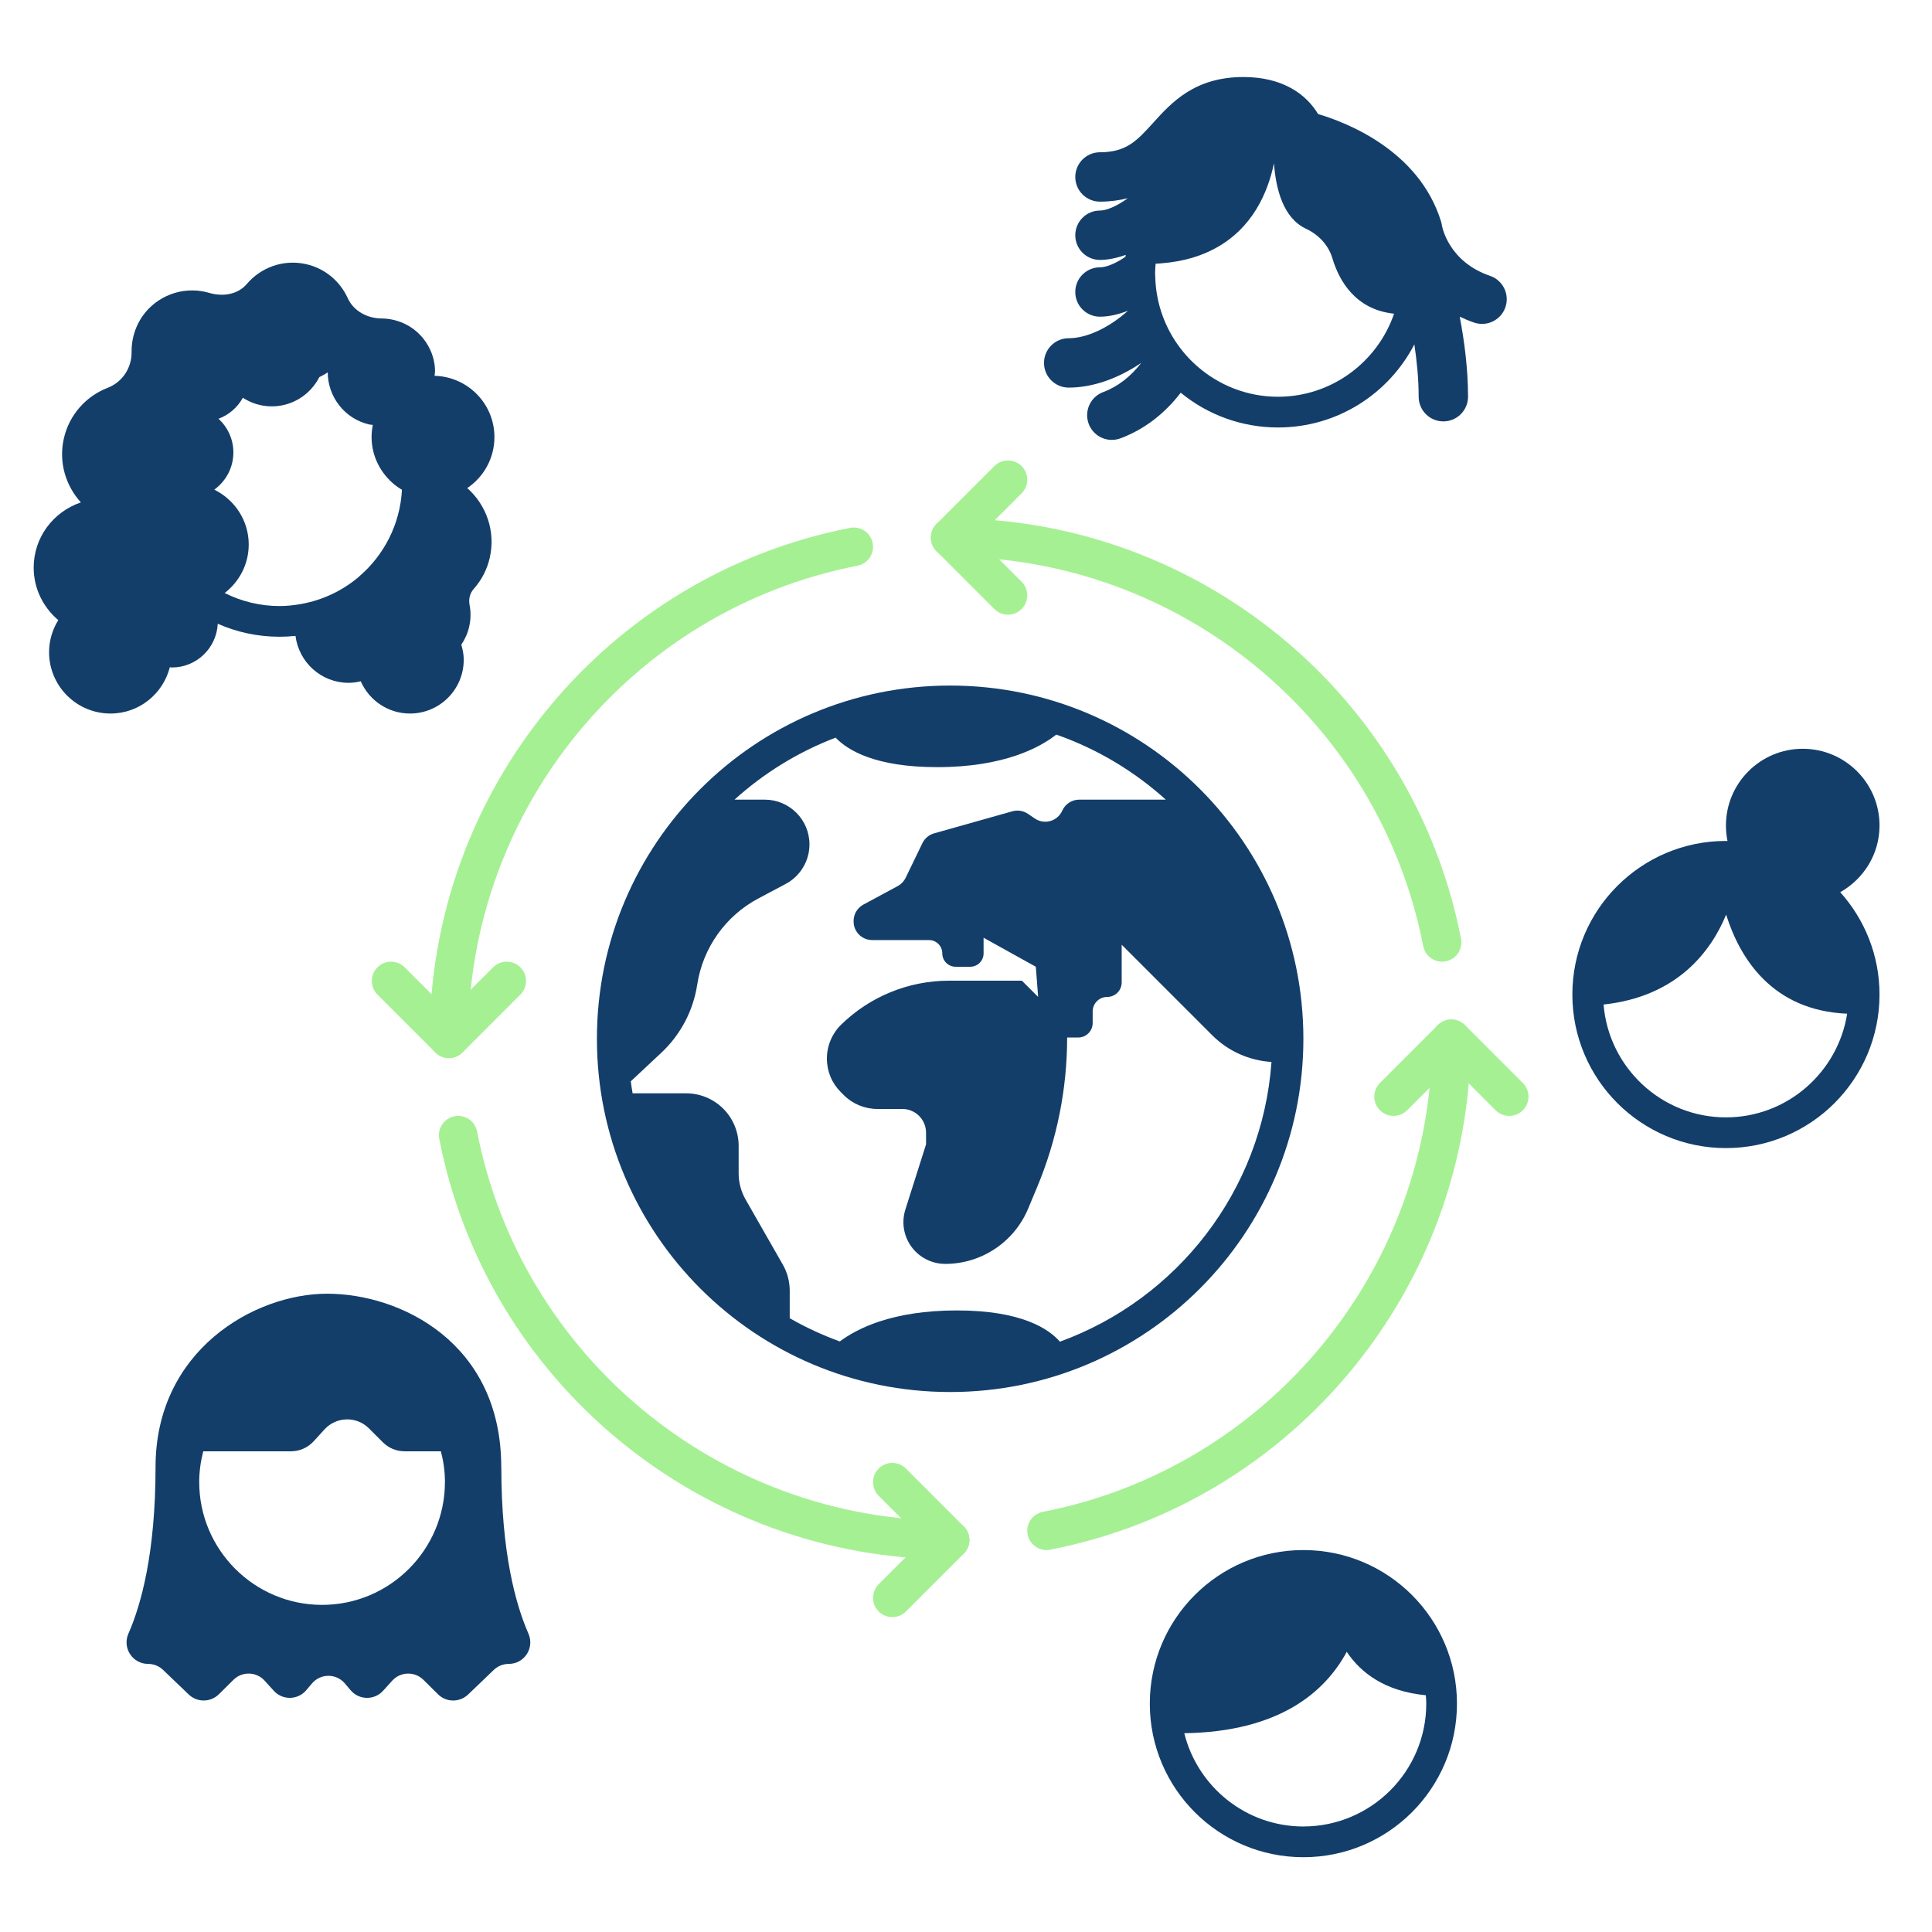
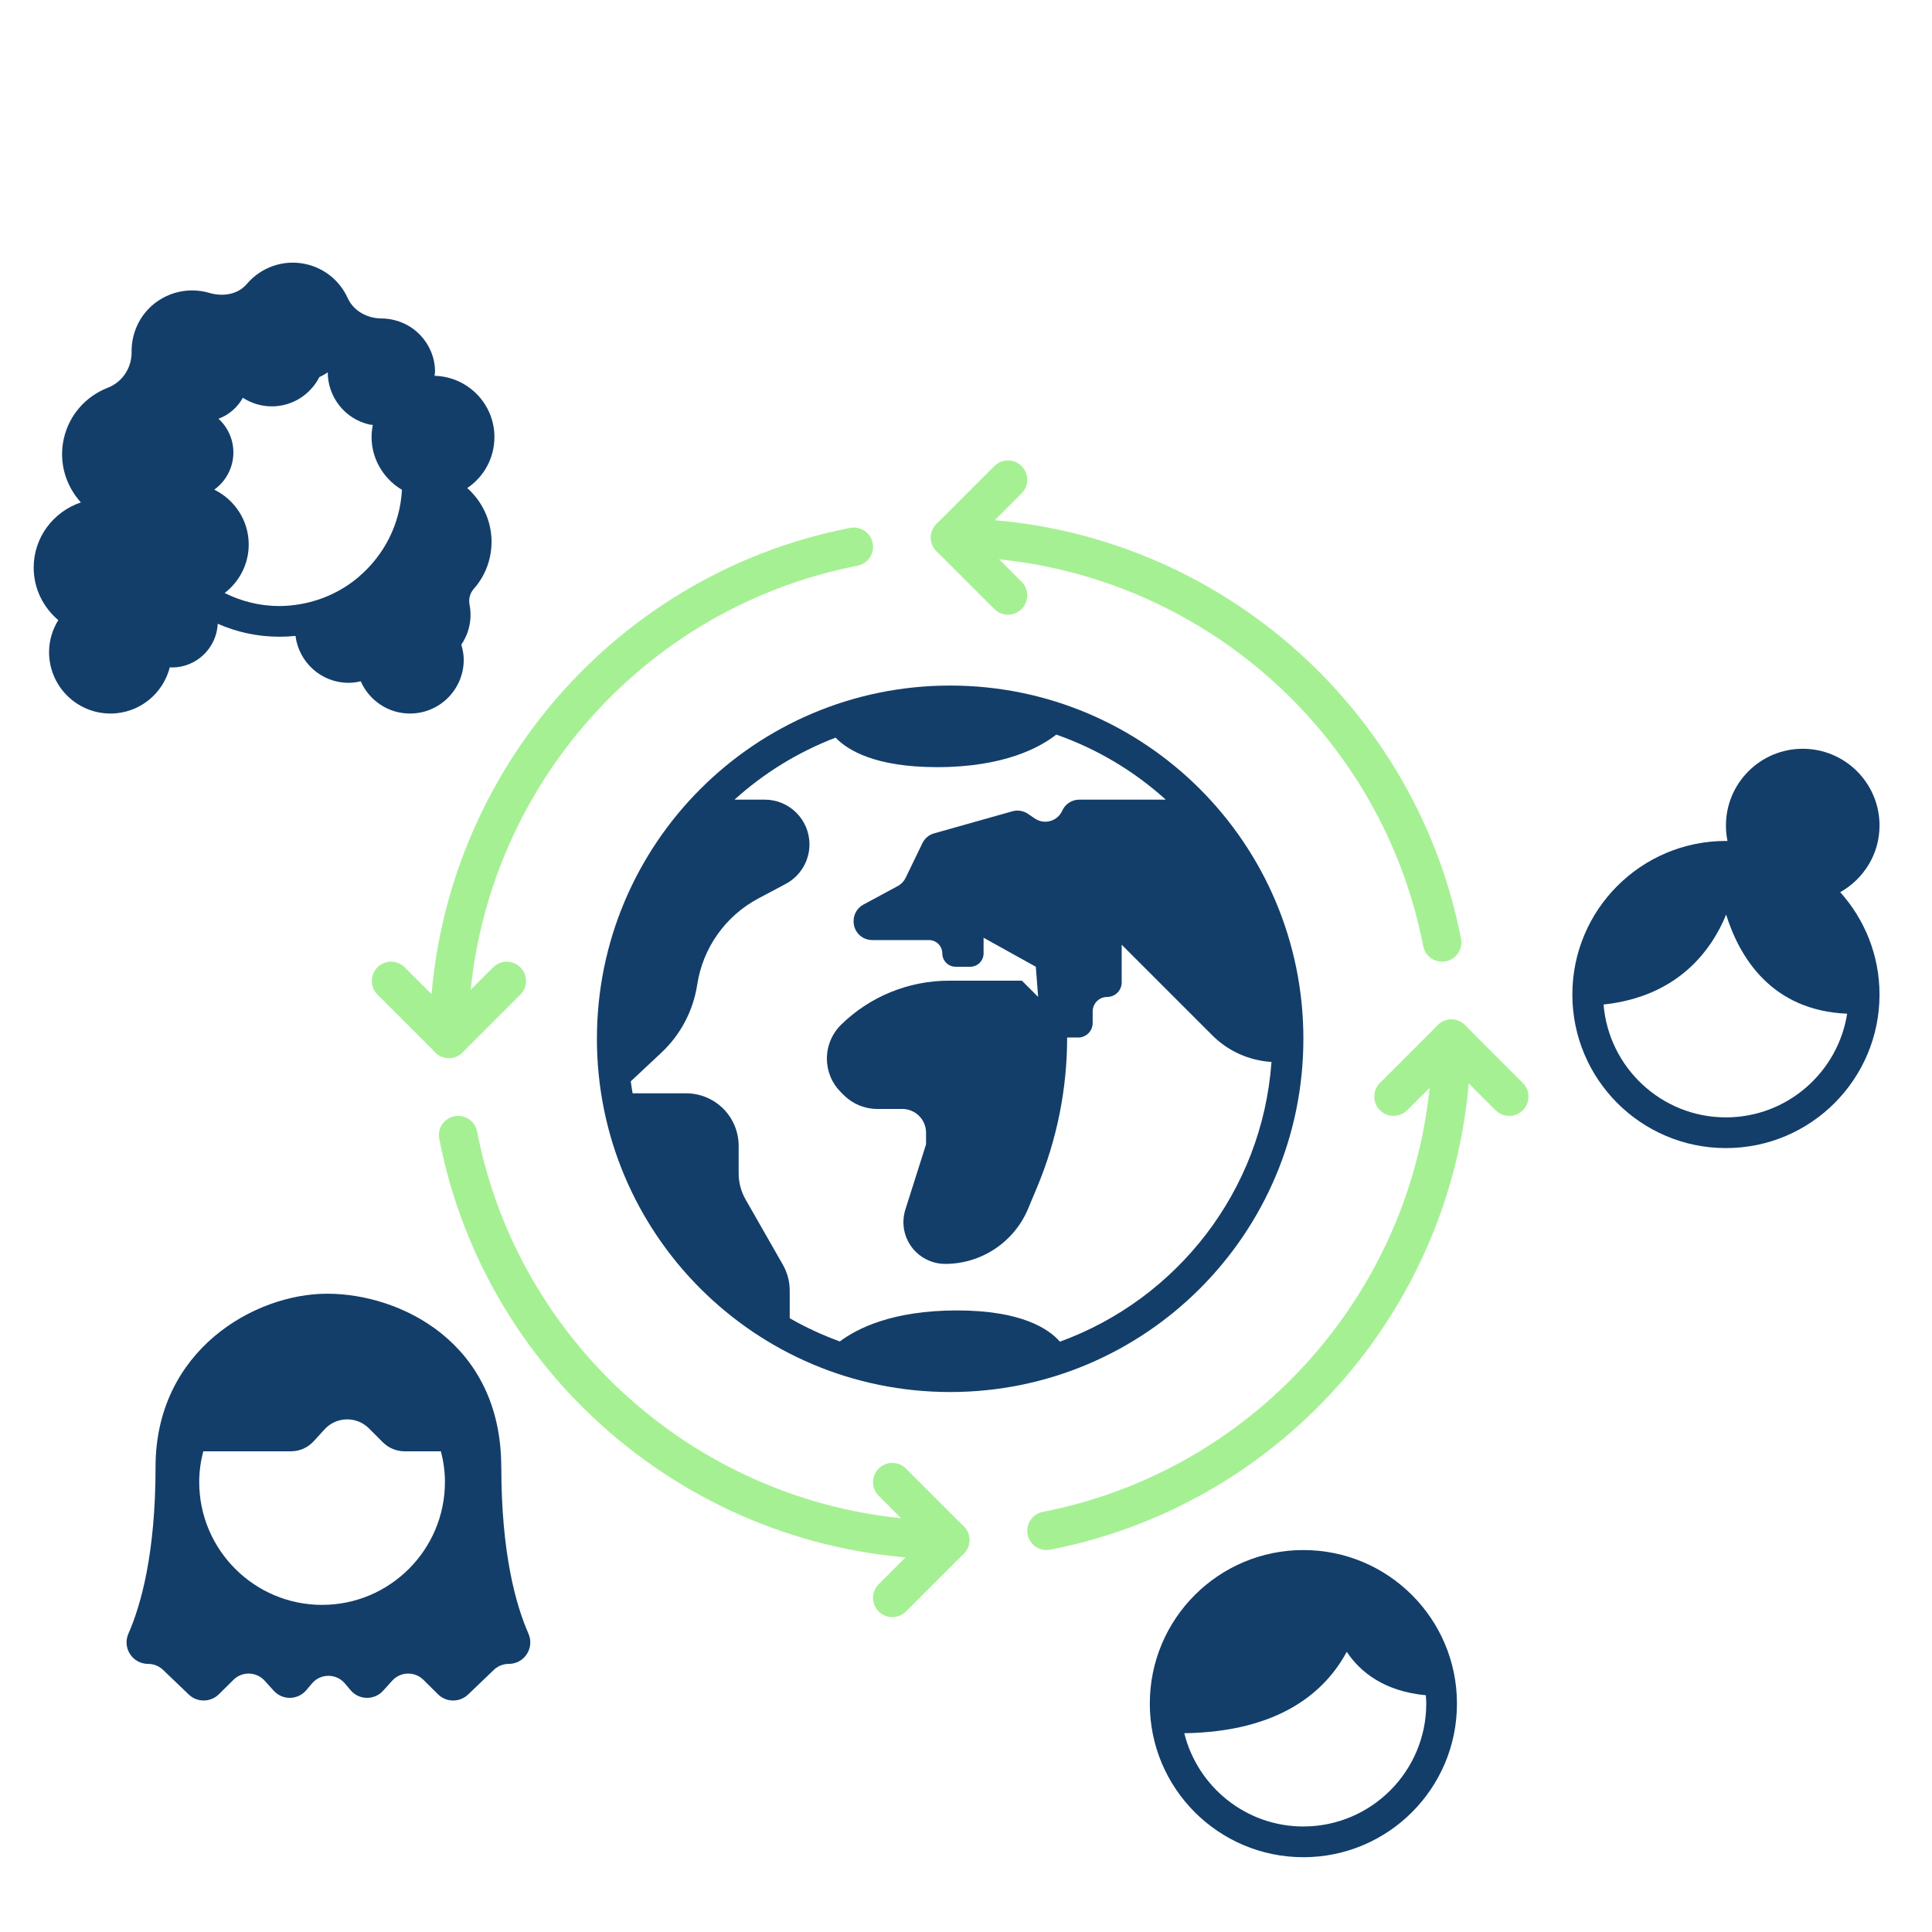
<svg xmlns="http://www.w3.org/2000/svg" id="Understand" viewBox="0 0 1080 1080">
  <defs>
    <style>.cls-1{fill:#133e6a;}.cls-2{fill:#a6f094;fill-rule:evenodd;}</style>
  </defs>
  <path class="cls-1" d="M333.68,580.69c0,109.06,88.41,197.46,197.46,197.46s197.46-88.41,197.46-197.46-88.41-197.46-197.46-197.46-197.46,88.41-197.46,197.46ZM467.13,412.36c6.71,7.04,22.15,16.48,56.74,16.48,37.51,0,57.58-11.1,66.6-18.2,22.86,8,43.58,20.46,61.21,36.37h-48.39c-4.11,0-7.82,2.42-9.49,6.17-2.63,5.91-9.97,8.01-15.32,4.37l-3.89-2.64c-2.54-1.72-5.7-2.23-8.65-1.4l-43.77,12.34c-2.86.8-5.24,2.8-6.53,5.47l-9.38,19.38c-.95,1.96-2.49,3.58-4.41,4.61l-19.23,10.38c-3.36,1.81-5.45,5.32-5.45,9.14v.29c0,5.74,4.65,10.38,10.39,10.38h31.73c4.12,0,7.46,3.34,7.46,7.46s3.34,7.46,7.46,7.46h8.16c4.12,0,7.46-3.34,7.46-7.46v-8.76l29.2,16.22,1.3,16.87-9.08-9.08h-40.77c-22.53,0-44.17,8.83-60.27,24.58-5.09,4.99-7.97,11.82-7.97,18.95s2.79,13.77,7.76,18.74l1.67,1.67c4.97,4.97,11.71,7.76,18.74,7.76h13.98c7.33,0,13.28,5.95,13.28,13.28v6.51l-11.56,36.43c-2.64,8.31-.42,17.4,5.74,23.56,4.37,4.37,10.31,6.84,16.5,6.84,20.28,0,38.57-12.18,46.39-30.89l5.02-12.02c11.08-26.5,16.78-54.93,16.78-83.64h6.16c4.48,0,8.11-3.63,8.11-8.11v-6.46c0-4.48,3.63-8.11,8.11-8.11s8.11-3.63,8.11-8.11v-21.09l50.67,50.67c8.86,8.86,20.64,14.09,33.07,14.87-5.17,72.18-52.92,132.6-118.28,156.36-6.18-7.11-21.35-17.46-57.59-17.46s-55.94,10.23-65.45,17.34c-9.74-3.57-19.11-7.88-27.99-13v-15.4c0-5.11-1.33-10.13-3.87-14.56l-20.81-36.42c-2.53-4.44-3.87-9.45-3.87-14.56v-15.41c0-7.98-3.25-15.61-8.99-21.15-5.47-5.27-12.77-8.21-20.36-8.21h-29.93c-.38-2.22-.73-4.45-1.03-6.7l17.07-15.98c10.78-10.08,17.85-23.5,20.08-38.09,3.14-20.55,15.81-38.41,34.17-48.16l15.28-8.12c8.17-4.34,13.29-12.84,13.29-22.1,0-13.82-11.2-25.02-25.02-25.02h-16.88c16.42-14.83,35.51-26.64,56.53-34.66h0Z" />
  <path class="cls-2" d="M806.14,537.59c-5.05,0-9.57-3.57-10.56-8.72-24.57-126.09-135.77-217.59-264.45-217.59-5.95,0-10.78-4.83-10.78-10.78s4.83-10.78,10.78-10.78c138.95,0,259.07,98.84,285.59,235.03,1.14,5.84-2.67,11.5-8.51,12.63-.69.14-1.39.2-2.07.2" />
  <path class="cls-2" d="M563.47,343.61c-2.76,0-5.52-1.06-7.62-3.16l-32.33-32.33c-4.21-4.21-4.21-11.02,0-15.24l32.33-32.33c4.21-4.21,11.02-4.21,15.24,0,4.21,4.21,4.21,11.02,0,15.24l-24.71,24.71,24.71,24.71c4.21,4.21,4.21,11.02,0,15.24-2.1,2.1-4.86,3.16-7.62,3.16" />
  <path class="cls-2" d="M250.95,591.47c-5.95,0-10.78-4.83-10.78-10.78,0-138.96,98.84-259.07,235.03-285.59,5.87-1.16,11.5,2.66,12.64,8.51,1.13,5.84-2.67,11.5-8.51,12.63-126.09,24.57-217.6,135.78-217.6,264.44,0,5.95-4.83,10.78-10.78,10.78" />
  <path class="cls-2" d="M250.95,591.47c-2.76,0-5.52-1.06-7.62-3.16l-32.33-32.33c-4.21-4.21-4.21-11.02,0-15.24,4.21-4.21,11.02-4.21,15.24,0l24.71,24.71,24.71-24.71c4.21-4.21,11.02-4.21,15.24,0,4.21,4.21,4.21,11.02,0,15.24l-32.33,32.33c-2.1,2.1-4.86,3.16-7.62,3.16" />
  <path class="cls-2" d="M531.14,871.66c-138.96,0-259.07-98.84-285.59-235.03-1.14-5.85,2.67-11.5,8.51-12.64,5.85-1.15,11.49,2.67,12.63,8.51,24.57,126.09,135.78,217.6,264.44,217.6,5.95,0,10.78,4.83,10.78,10.78s-4.83,10.78-10.78,10.78" />
  <path class="cls-2" d="M498.81,903.99c-2.76,0-5.52-1.06-7.62-3.16-4.21-4.21-4.21-11.02,0-15.24l24.71-24.71-24.71-24.71c-4.21-4.21-4.21-11.02,0-15.24,4.21-4.21,11.02-4.21,15.24,0l32.33,32.33c4.21,4.21,4.21,11.02,0,15.24l-32.33,32.33c-2.1,2.1-4.86,3.16-7.62,3.16" />
  <path class="cls-2" d="M585.01,866.49c-5.05,0-9.57-3.57-10.56-8.72-1.14-5.84,2.67-11.5,8.51-12.63,126.09-24.57,217.59-135.78,217.59-264.45,0-5.95,4.83-10.78,10.78-10.78s10.78,4.83,10.78,10.78c0,138.96-98.83,259.07-235.03,285.59-.7.14-1.39.2-2.07.2" />
  <path class="cls-2" d="M843.66,623.8c-2.76,0-5.52-1.06-7.62-3.16l-24.71-24.71-24.71,24.71c-4.21,4.21-11.02,4.21-15.24,0-4.21-4.21-4.21-11.02,0-15.24l32.33-32.33c4.21-4.21,11.02-4.21,15.24,0l32.33,32.33c4.21,4.21,4.21,11.02,0,15.24-2.1,2.1-4.86,3.16-7.62,3.16" />
  <path class="cls-1" d="M280.2,820.07c0-69.61-56.44-96.88-97.29-96.88s-95.96,31.76-95.96,96.88c0,48.2-8.12,77.11-15.16,93.13-3.52,8.01,2.28,16.93,11.02,16.93,3.11,0,6.1,1.2,8.35,3.36l14.35,13.75c4.73,4.53,12.2,4.46,16.85-.14l8.13-8.06c4.89-4.85,12.83-4.63,17.45.48l5.09,5.62c4.9,5.42,13.46,5.27,18.18-.31l3.16-3.74c4.82-5.72,13.63-5.72,18.45,0l3.16,3.74c4.71,5.59,13.27,5.74,18.18.31l5.09-5.62c4.61-5.1,12.56-5.32,17.45-.48l8.13,8.06c4.65,4.61,12.12,4.67,16.85.14l14.35-13.75c2.25-2.15,5.24-3.36,8.35-3.36,8.75,0,14.54-8.93,11.02-16.93-7.04-16.01-15.16-44.92-15.16-93.13h0ZM248.72,828.46c0,37.87-30.81,68.68-68.68,68.68s-68.68-30.81-68.68-68.68c0-5.94.84-11.67,2.26-17.17h49.02c4.83,0,9.43-2.03,12.69-5.59l6.08-6.66c6.6-7.23,17.9-7.49,24.83-.57l7.79,7.79c3.22,3.22,7.58,5.03,12.14,5.03h20.3c1.42,5.5,2.26,11.23,2.26,17.17h0Z" />
  <path class="cls-1" d="M32.59,346.63c-3.21,5.22-5.16,11.31-5.16,17.9,0,18.97,15.37,34.34,34.34,34.34,16.03,0,29.38-11.03,33.16-25.87.4.02.77.12,1.18.12,13.77,0,24.92-10.83,25.62-24.43,10.56,4.64,22.21,7.25,34.48,7.25,3.03,0,6.02-.16,8.97-.47,1.9,14.77,14.38,26.23,29.66,26.23,2.36,0,4.63-.34,6.83-.85,4.64,10.6,15.2,18.02,27.51,18.02,16.59,0,30.05-13.45,30.05-30.05,0-2.95-.55-5.74-1.35-8.43,2.02-3,3.57-6.39,4.41-10.12.94-4.17.96-8.33.19-12.27-.6-3.11.21-6.39,2.31-8.75,4.29-4.84,7.48-10.76,9.01-17.53,3.34-14.8-1.99-29.48-12.6-38.88,9.16-6.17,15.19-16.63,15.19-28.5,0-18.67-14.92-33.79-33.48-34.26.06-.83.28-1.6.28-2.46-.01-11.42-7.04-22.16-17.46-26.85-4.11-1.85-8.3-2.72-12.38-2.74-8.01-.05-15.67-4.11-18.98-11.4-4.21-9.28-12.54-16.54-23.25-18.97-12.68-2.87-25.27,1.82-33.14,11.08-5.09,5.98-13.49,7.21-21.02,4.98-2.97-.88-6.16-1.37-9.53-1.37-13.52-.04-25.99,8.11-31.18,20.58-1.9,4.57-2.74,9.22-2.68,13.74.12,8.9-5.07,16.9-13.37,20.12-11.97,4.64-21.47,14.9-24.52,28.38-2.99,13.25,1.05,26.34,9.54,35.68-15.29,5.14-26.39,19.44-26.39,36.47,0,11.8,5.41,22.24,13.74,29.32h0ZM139.04,304.43c0-13.53-7.89-25.12-19.26-30.71,6.44-4.68,10.68-12.22,10.68-20.8,0-7.47-3.23-14.13-8.3-18.84,5.83-2.15,10.61-6.34,13.59-11.72,4.68,3,10.21,4.8,16.18,4.8,11.64,0,21.61-6.68,26.6-16.35,1.61-.8,3.22-1.63,4.68-2.67.04,13.68,9.43,26.03,23.34,29.18.63.14,1.24.1,1.86.2-.44,2.2-.69,4.48-.69,6.81,0,8.75,3.38,16.66,8.77,22.72,2.37,2.67,5.12,4.93,8.21,6.75-1.04,19.33-10.06,36.55-23.88,48.4-.26.23-.51.48-.78.71-8.92,7.41-19.75,12.56-31.62,14.71-3.97.72-8.04,1.16-12.22,1.16-11,0-21.37-2.67-30.6-7.28,8.11-6.28,13.43-16.01,13.43-27.06h0Z" />
-   <path class="cls-1" d="M728.6,866.49c-47.42,0-85.85,38.44-85.85,85.85s38.44,85.85,85.85,85.85,85.85-38.44,85.85-85.85-38.44-85.85-85.85-85.85ZM728.6,1021.02c-32.16,0-59.15-22.25-66.58-52.14,53.45-.8,78.83-23.28,90.82-45.5,7.81,11.69,21.3,22.09,44.21,24.28.1,1.55.24,3.09.24,4.67,0,37.87-30.81,68.68-68.68,68.68h0Z" />
+   <path class="cls-1" d="M728.6,866.49c-47.42,0-85.85,38.44-85.85,85.85s38.44,85.85,85.85,85.85,85.85-38.44,85.85-85.85-38.44-85.85-85.85-85.85ZM728.6,1021.02c-32.16,0-59.15-22.25-66.58-52.14,53.45-.8,78.83-23.28,90.82-45.5,7.81,11.69,21.3,22.09,44.21,24.28.1,1.55.24,3.09.24,4.67,0,37.87-30.81,68.68-68.68,68.68h0" />
  <path class="cls-1" d="M1050.67,461.5c0-23.71-19.22-42.93-42.93-42.93s-42.93,19.22-42.93,42.93c0,2.95.3,5.84.87,8.63-.29,0-.58-.04-.87-.04-47.42,0-85.85,38.44-85.85,85.85s38.44,85.85,85.85,85.85,85.85-38.44,85.85-85.85c0-22-8.35-42.01-21.96-57.2,13.05-7.37,21.96-21.19,21.96-37.24ZM964.81,624.62c-35.98,0-65.53-27.83-68.4-63.08,41.67-4.49,60.32-30.33,68.51-50.25,7.57,24.11,25.5,53.6,67.65,55.38-5.18,32.78-33.55,57.95-67.76,57.95Z" />
-   <path class="cls-1" d="M790.63,192.49c1.42,9.43,2.41,19.45,2.41,29.27,0,7.62,6.17,13.8,13.8,13.8s13.8-6.18,13.8-13.8c0-15.47-2.05-31.13-4.64-44.73,2.52,1.19,5.15,2.31,8.02,3.29,1.48.5,2.98.74,4.46.74,5.74,0,11.1-3.61,13.06-9.35,2.46-7.22-1.39-15.05-8.6-17.51-23.28-7.94-26.79-27.55-26.9-28.21-.1-.73-.26-1.45-.48-2.15-12.41-40.24-53.92-55.73-68.73-60.07-6.66-11.12-19.77-20.71-41.76-20.71-27.24,0-40.12,14.2-50.46,25.61-8.98,9.91-14.92,16.45-29.72,16.45-7.62,0-13.8,6.18-13.8,13.8s6.17,13.8,13.8,13.8c5.83,0,10.9-.76,15.53-1.91-6.1,4.5-12,6.89-15.53,6.89-7.62,0-13.8,6.18-13.8,13.8s6.17,13.8,13.8,13.8c4.34,0,9.26-.99,14.4-2.83-.05.37-.13.73-.17,1.09-5.63,3.89-10.96,5.87-14.23,5.87-7.62,0-13.8,6.18-13.8,13.8s6.17,13.8,13.8,13.8c4.69,0,10.07-1.16,15.66-3.31-10.51,9.39-22.96,15.35-33.14,15.35-7.62,0-13.8,6.18-13.8,13.8s6.18,13.8,13.8,13.8c13.69,0,27.88-5.25,40.59-13.84-5.86,7.59-13.07,13.29-21.28,16.33-7.14,2.65-10.79,10.59-8.14,17.73,2.06,5.57,7.33,9.01,12.94,9.01,1.6,0,3.22-.28,4.8-.87,13.21-4.89,24.71-13.75,33.72-25.51,14.81,12.15,33.74,19.44,54.38,19.44,33.21,0,61.95-18.89,76.23-46.47h0ZM714.39,221.79c-17.35,0-33.17-6.52-45.27-17.16-5.44-4.78-10.1-10.4-13.81-16.67-2-3.37-3.71-6.93-5.11-10.63-1.52-4.02-2.68-8.21-3.42-12.55-.57-3.28-.91-6.63-.98-10.06-.02-.54-.09-1.07-.09-1.61,0-1.92.13-3.8.29-5.68,1.11-.06,2.2-.14,3.27-.23,6.31-.53,12.05-1.57,17.2-3.09,4.56-1.35,8.64-3.07,12.38-5.04,21.21-11.2,29.89-31.34,33.31-47.79,1.04,14.37,5.17,30.62,17.87,36.57,7.07,3.31,12.59,9.14,14.82,16.62,3.63,12.18,12.72,28.66,34.45,30.88-9.26,26.97-34.83,46.44-64.91,46.44h0Z" />
</svg>